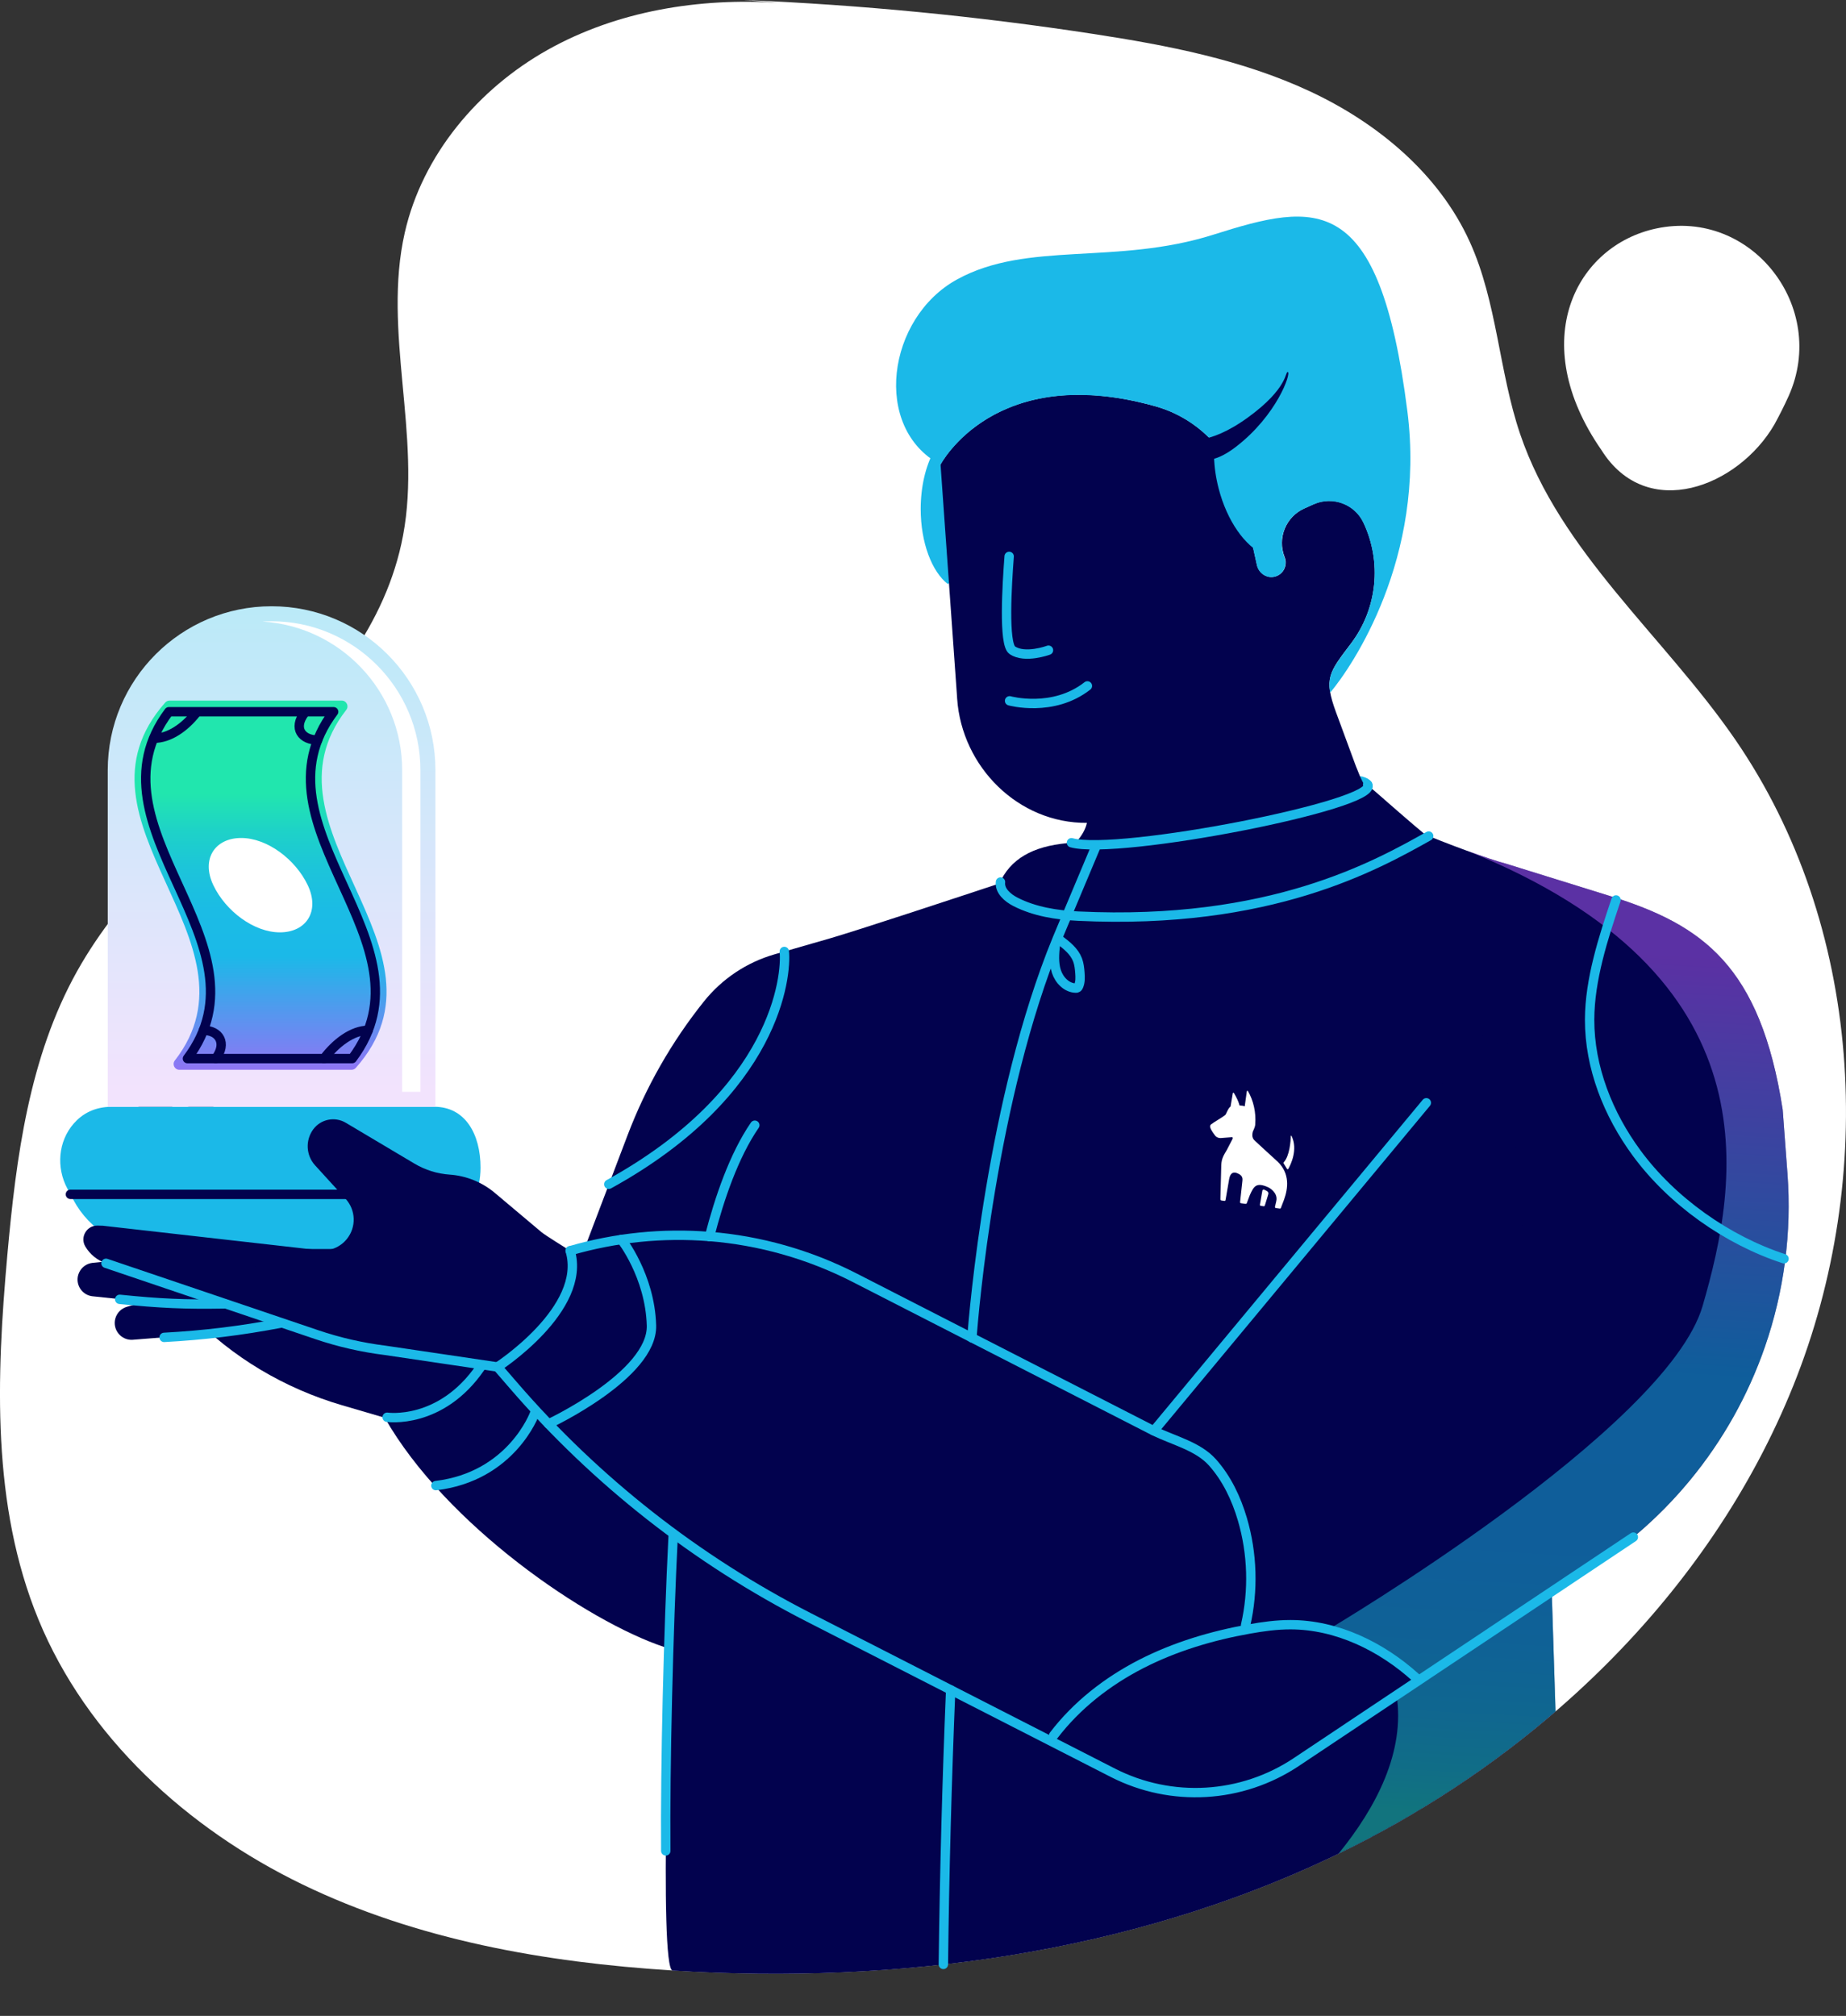
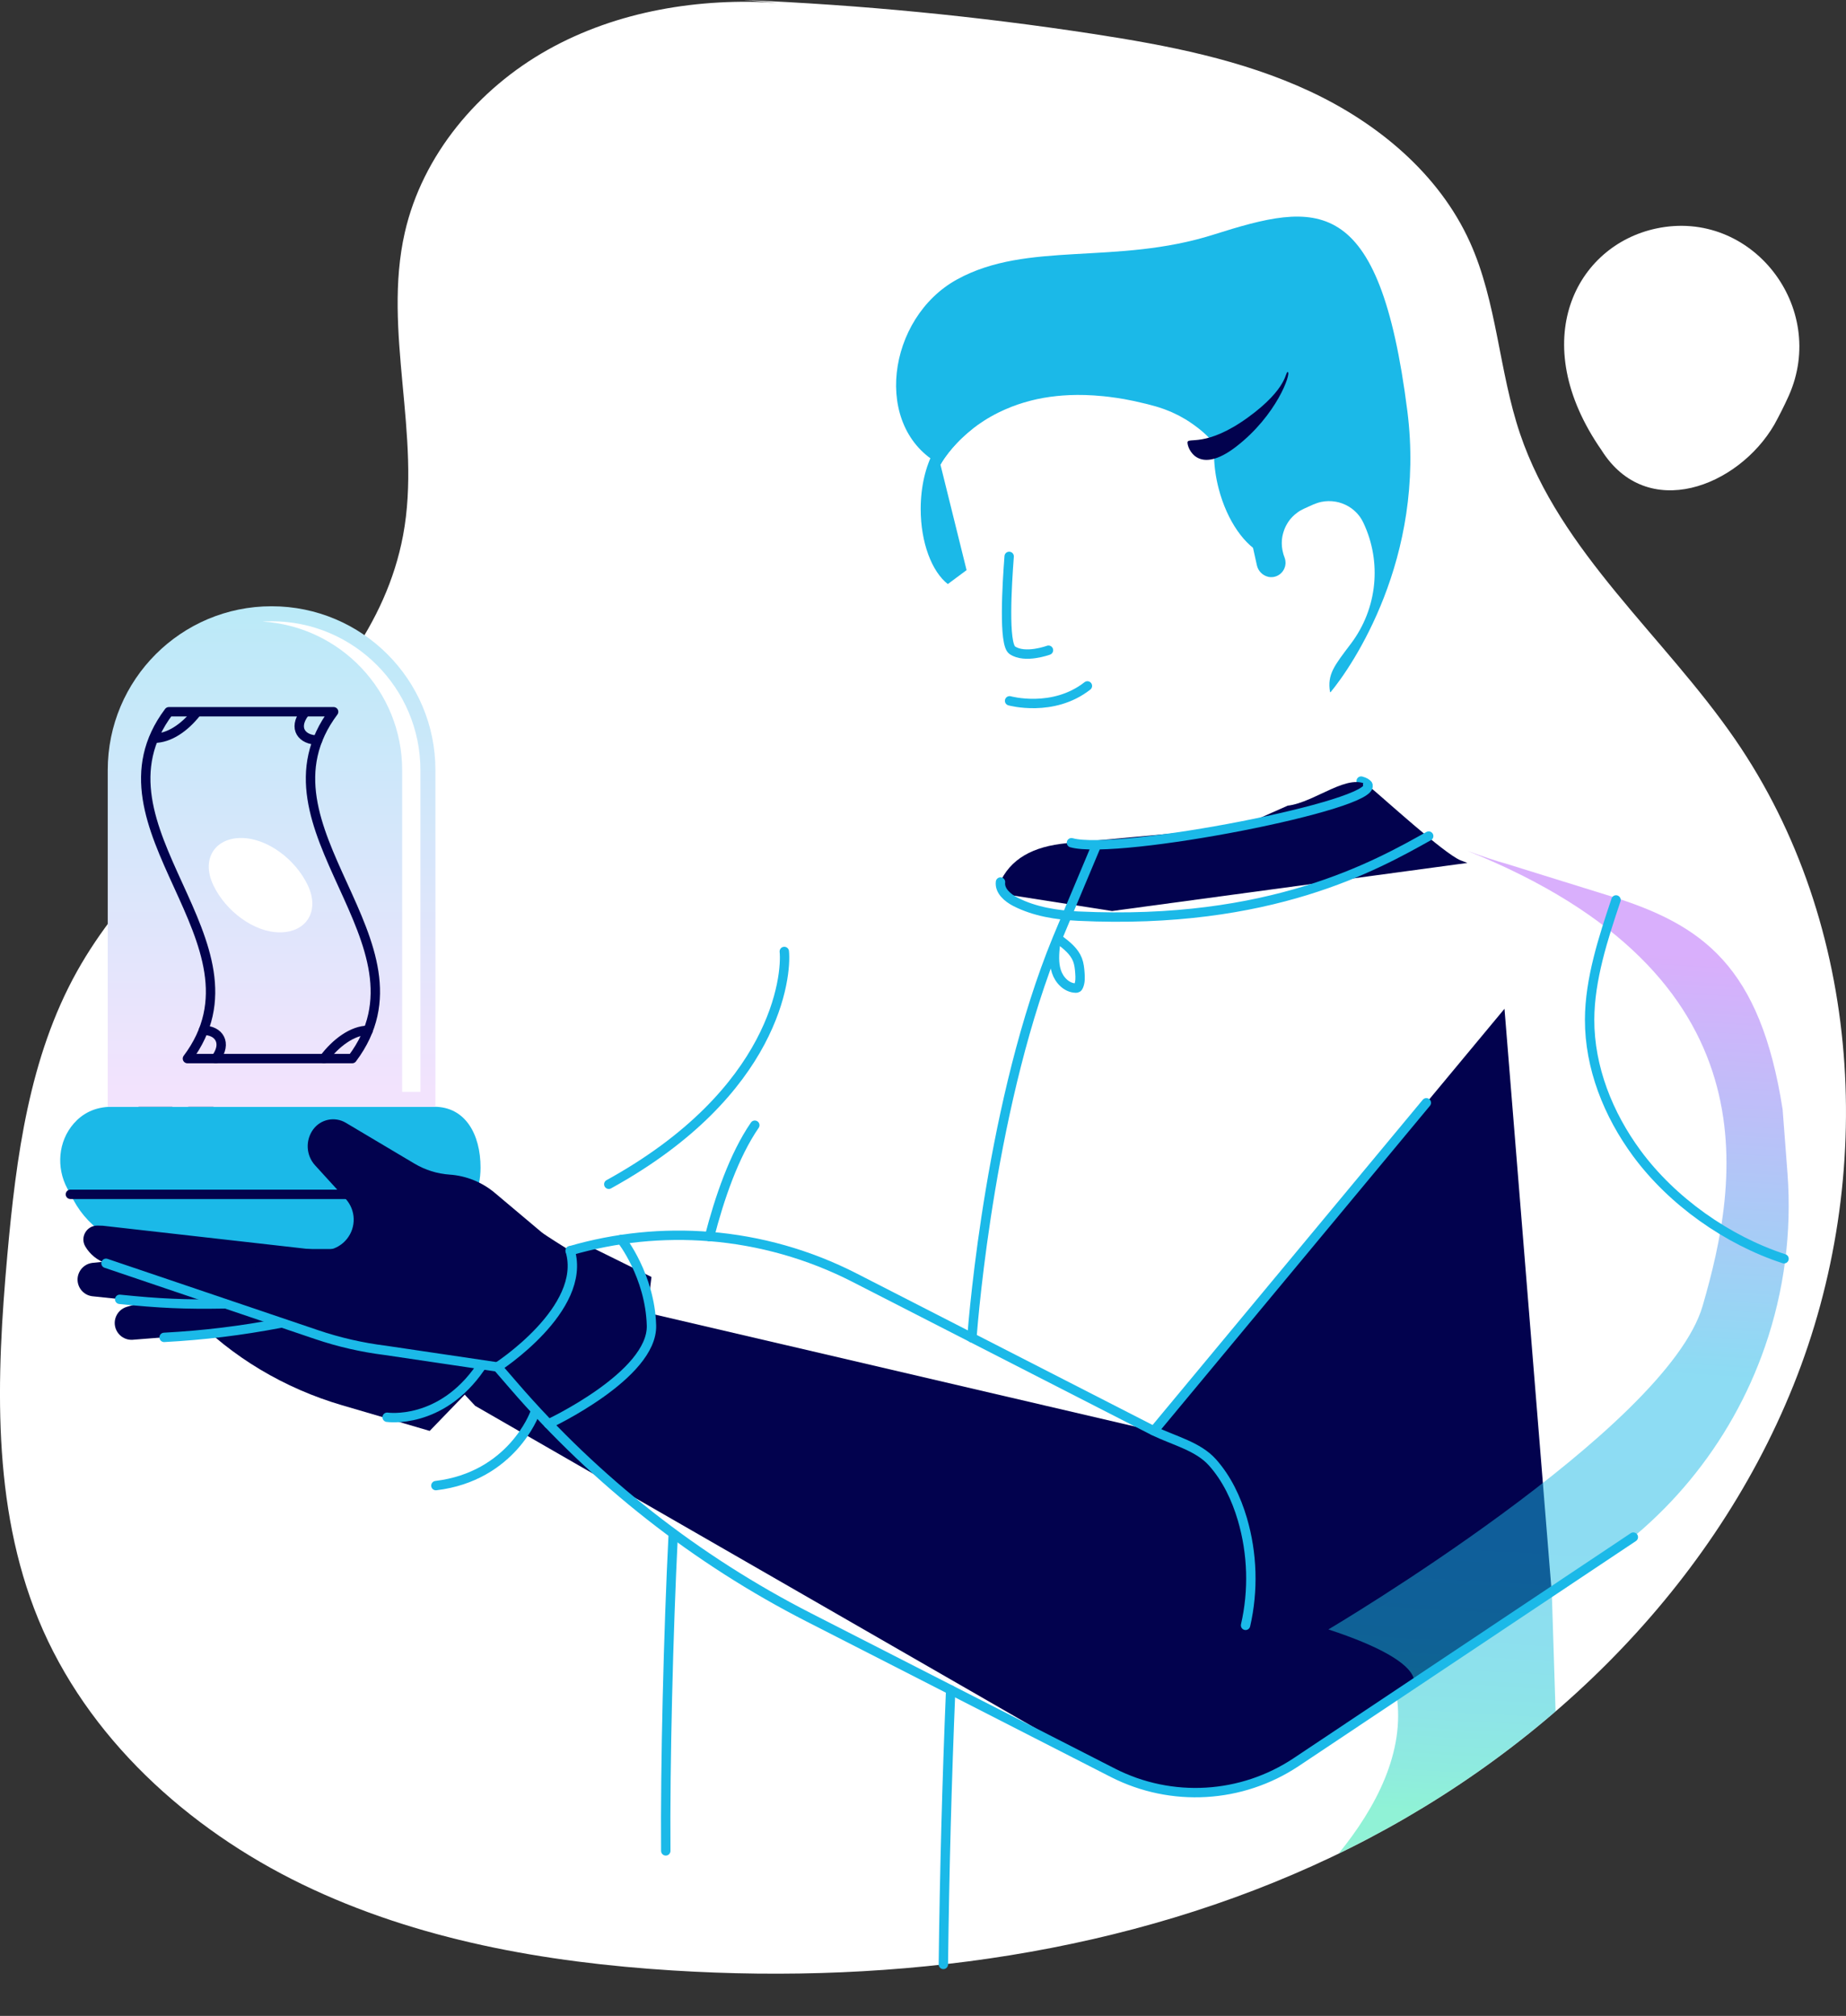
<svg xmlns="http://www.w3.org/2000/svg" version="1.1" id="Layer_1" x="0px" y="0px" viewBox="0 0 393.56 429.75" style="enable-background:new 0 0 393.56 429.75;" xml:space="preserve">
  <rect x="0" y="0" width="393.56" height="429.75" fill="#333333" stroke="none" />
  <style type="text/css"> .st0{fill:none;} .st1{fill:#FFFFFF;} .st2{fill:#02024E;} .st3{fill:none;stroke:#1BB9E8;stroke-width:2;stroke-linecap:round;stroke-miterlimit:10;} .st4{fill:#1BB9E8;} .st5{fill:url(#SVGID_1_);} .st6{fill:url(#SVGID_00000165942355620658610620000002344824079052301736_);} .st7{fill:none;stroke:#02024E;stroke-width:2;stroke-linecap:round;stroke-linejoin:round;stroke-miterlimit:10;} .st8{fill:none;stroke:#1BB9E8;stroke-miterlimit:10;} .st9{opacity:0.5;fill:url(#SVGID_00000010278658838686255620000011325902138208634260_);} </style>
  <path class="st0" d="M152.52,428.61h10.56c-1.12,0.76-2.4,1.14-3.69,1.14h-10.56C150.12,429.75,151.41,429.37,152.52,428.61z" />
  <g>
    <path class="st1" d="M166.04,0.61c-16.95-1.12-34.43,1.7-49.25,10S90.07,33.01,86.3,49.58c-4.79,21.06,3.61,43.3-0.36,64.52 c-7.2,38.54-50.41,58.74-69.52,92.97C6.23,225.32,3.44,246.68,1.57,267.49c-2.35,26.15-3.37,53.42,6.61,77.71 c10.33,25.15,31.81,44.66,56.28,56.51s51.8,16.65,78.94,18.35c47.93,3,97.09-3.57,140.47-24.17c43.38-20.6,80.58-56,98.48-100.56 c17.91-44.56,14.78-98.2-12.46-137.75c-15.13-21.97-37.27-39.83-45.82-65.11c-4.52-13.36-4.88-28-10.69-40.85 c-6.58-14.56-19.68-25.42-34.16-32.17s-30.38-9.8-46.17-12.22C208.4,3.45,183.53,1.03,158.61,0" />
  </g>
  <g>
    <path class="st1" d="M381.34,84.41c8.46-18.91-7.92-39.99-28.19-35.71c-17.2,3.63-27.86,24.03-11.72,47.26 c9.69,15.43,29.18,7.8,36.86-5.46C379.34,88.59,380.38,86.54,381.34,84.41z" />
  </g>
  <path class="st2" d="M248.58,254.43" />
  <g>
    <g>
-       <path class="st2" d="M48.37,201.09c0.89-3.05,1.75-6.36,0.87-9.52c-0.4-1.43-1.3-2.63-1.79-4.02c-0.48-1.36,0.19-2.08,1.2-2.9 c2.06-1.68,3.75-3.33,3.39-6.24c-0.36-2.93-2.6-5-5.14-6.22c0,0.86,0,1.73,0,2.59c1.28-0.89,2.55-1.82,3.18-3.3 c0.61-1.44,0.5-3.12-0.59-4.31c-1.06-1.15-2.81-1.75-4.19-2.4c-1.65-0.77-3.32-1.48-5.01-2.15c-1.79-0.71-2.57,2.19-0.8,2.89 c2.16,0.86,4.28,1.81,6.36,2.85c0.7,0.35,1.71,0.63,1.6,1.58c-0.12,1.01-1.32,1.72-2.06,2.24c-0.85,0.59-1.1,2.06,0,2.59 c1.93,0.93,4.6,2.95,3.51,5.46c-0.41,0.95-1.47,1.57-2.25,2.19c-0.78,0.62-1.5,1.32-1.95,2.22c-1.27,2.59,0.51,4.75,1.42,7.08 c1.08,2.77,0.13,5.85-0.65,8.56C44.94,202.15,47.83,202.94,48.37,201.09L48.37,201.09z" />
-     </g>
+       </g>
  </g>
  <path class="st3" d="M291.58,167.28c-0.19-0.3-0.64-0.56-1.39-0.77" />
  <path class="st4" d="M200.5,99.05c0,0,2.02-3.89,6.89-7.69c-0.51-0.16-1.04-0.24-1.58-0.24c-5.26,0-9.52,7.79-9.52,17.39 c0,7.18,2.38,13.35,5.78,16l4-2.97L200.5,99.05z" />
-   <path class="st2" d="M82.02,302.22L82.02,302.22c13.04,22.9,43.12,43.42,59.62,48.9l1.32,0.44c0,0-2.58,68.33,0.44,68.52 c47.93,3,97.09-3.57,140.47-24.17c17.16-8.15,33.35-18.62,47.76-31.05l-0.81-25.56l4.64-2.69c19.11-11.07,33.6-28.65,40.82-49.52h0 c4.1-11.84,5.73-24.39,4.8-36.88l-1.02-13.68c-4.77-30.63-17.05-39.37-36.76-45.5l-22.33-6.94c-3.42-0.89-12.21-4.07-19.25-7.06 c-5.31-2.25-9.6-6.43-11.85-11.73c-0.28-0.65-0.54-1.31-0.8-1.97l-4.23-11.47c-2.69-7.3-1.48-8.5,3.21-14.71 c5.6-7.42,6.61-17.34,2.64-25.75h0c-1.88-3.98-6.6-5.72-10.61-3.92l-2,0.9c-3.96,1.78-5.81,6.37-4.19,10.4 c0.7,1.74-0.3,3.73-2.19,4.16c-1.68,0.38-3.33-0.79-3.71-2.47l-3.17-14.32c-2.08-9.38-9.13-16.88-18.37-19.51 c-34.44-9.77-45.93,12.4-45.93,12.4l3.5,49.27c0.01,0.21,0.03,0.42,0.04,0.63c1,14.57,13.07,26.59,27.67,26.48l-0.03,0.23 c-0.01,0.04,0.04-0.27,0.03-0.23c-1.34,5.89-10.59,10.23-16.32,12.14c-10.96,3.64-32.7,10.82-38.56,12.51l-11.71,3.37 c-5.94,1.71-11.2,5.22-15.06,10.04l0,0c-6.88,8.6-12.37,18.22-16.28,28.51l-18.98,49.94l-12.39-8.38" />
  <g>
    <path class="st2" d="M23.14,257.85c3.97,6.81,8.75,13.17,14.24,18.92l3.01,3.15c0.06,0.06,0.12,0.12,0.17,0.18 c8.87,9.23,20.09,15.87,32.37,19.47l18.68,5.47l20.58-21.3c-9.26-9.5-13.8-22.65-12.38-35.84l0.31-2.85 c0.3-1.89-1.24-3.58-3.15-3.45c-2.57,0.17-4.94,1.42-6.53,3.45l-6.09,12.31c-1.28,2.59-4.45,3.59-6.98,2.2l-7.63-4.18L23.14,257.85 z" />
    <path class="st2" d="M82.02,262.08l-12.27-6.72l-11.24-14.63c-0.75-1.23-2.01-2.07-3.43-2.29h0c-3.91-0.62-6.92,3.38-5.24,6.96 l8.65,13.22l7.85,6.71" />
    <path class="st2" d="M65.73,264.44l-15.27-17.28l-2.97-8.72c-0.47-1.37-1.5-2.46-2.85-2.99h0c-3.67-1.46-7.49,1.77-6.65,5.64 l5.53,14.8l6.18,8.27" />
    <path class="st2" d="M54.37,265.13l-14.09-18.26l-2.38-8.89c-0.37-1.39-1.34-2.55-2.64-3.18h0c-3.57-1.7-7.59,1.27-7.01,5.18 l4.54,15.13l5.62,8.66" />
    <path class="st2" d="M43.94,266.59l-14.12-18.24l-2.4-8.89c-0.38-1.39-1.34-2.55-2.65-3.17h0c-2.8,0.51-7.14,2.55-7,5.2l3.1,10.27 c0.97,3.22,2.39,6.28,4.23,9.09l2.87,4.41" />
  </g>
  <path class="st2" d="M52.49,268.12l-19.49-10.7c-0.58-0.32-1.08-0.74-1.49-1.26l-5.16-6.47c-0.91-1.14-2.26-1.82-3.72-1.87h0 c-3.82-0.13-6.29,3.89-4.61,7.2c0.14,0.28,0.33,0.53,0.54,0.77l9.52,11.24c0.3,0.36,0.66,0.67,1.05,0.93l8.09,5.34" />
  <path class="st4" d="M102.45,248.91c0-7.16-3.28-12.97-9.87-12.97H57.66H23.88c-3.77,0-6.36,1.53-8.13,3.54 c-3.36,3.82-3.8,9.41-1.39,13.9l1.31,2.45c3.44,6.43,10.14,10.44,17.43,10.44h51.98C94.67,266.28,102.45,258.51,102.45,248.91 L102.45,248.91z" />
  <linearGradient id="SVGID_1_" gradientUnits="userSpaceOnUse" x1="57.897" y1="232.16" x2="57.897" y2="126.564">
    <stop offset="0" style="stop-color:#F2E3FD" />
    <stop offset="1" style="stop-color:#B9EAF8" />
  </linearGradient>
  <path class="st5" d="M22.97,235.95v-71.78c0-19.29,15.64-34.93,34.93-34.93h0c19.29,0,34.93,15.64,34.93,34.93v71.78H22.97z" />
  <linearGradient id="SVGID_00000070111073133169612640000008888763407650008221_" gradientUnits="userSpaceOnUse" x1="55.545" y1="235.905" x2="55.545" y2="169.148">
    <stop offset="4.475343e-07" style="stop-color:#B45FF9" />
    <stop offset="0.48" style="stop-color:#1BB9E8" />
    <stop offset="0.628" style="stop-color:#1BBCE5" />
    <stop offset="0.757" style="stop-color:#1CC4DA" />
    <stop offset="0.879" style="stop-color:#1ED2C8" />
    <stop offset="0.995" style="stop-color:#21E5AF" />
    <stop offset="1" style="stop-color:#21E6AE" />
  </linearGradient>
-   <path style="fill:url(#SVGID_00000070111073133169612640000008888763407650008221_);" d="M73.82,151.33 c-19.79,25.44,24.53,50.87,2.05,76.31c-0.23,0.26-0.57,0.42-0.93,0.42c-12.23,0-24.47,0-36.7,0c-1.02,0-1.59-1.18-0.97-1.98 c19.79-25.44-24.53-50.87-2.05-76.31c0.23-0.26,0.57-0.42,0.93-0.42h36.7C73.87,149.35,74.45,150.53,73.82,151.33z" />
  <path class="st7" d="M75.09,225.67c-11.71,0-23.42,0-35.13,0c18.53-24.65-22.49-49.29-3.96-73.94c11.71,0,23.42,0,35.13,0 C52.6,176.38,93.62,201.03,75.09,225.67z" />
  <path class="st1" d="M51.42,178.64c5.5,0,11.55,4.51,14.19,10.06c2.64,5.56-0.32,10.06-5.94,10.06c-5.51,0-11.55-4.51-14.19-10.06 C42.84,183.14,45.81,178.64,51.42,178.64z" />
  <path class="st7" d="M67.72,157.76c-3.3,0-5.31-2.44-2.8-5.77" />
  <path class="st7" d="M32.84,157.38c3.24,0,6.49-2.26,8.98-5.39" />
  <path class="st7" d="M78.5,219.64c-3.36,0-6.93,2.7-9.43,6.03" />
  <path class="st7" d="M43.37,219.64c3.3,0,5.12,2.7,2.62,6.03" />
  <path class="st1" d="M57.9,132.44c-0.65,0-1.3,0.02-1.94,0.07c16.59,1.01,29.78,14.83,29.78,31.67v68.58h3.89v-68.58 C89.63,146.68,75.4,132.44,57.9,132.44z" />
  <path class="st8" d="M176.38,278.39" />
  <path class="st4" d="M261.5,93.94c0,0,0.98-4.27,4.75-9.18c-0.54-0.02-1.07,0.03-1.59,0.16c-5.09,1.32-7.26,9.92-4.85,19.22 c1.8,6.95,5.65,12.33,9.61,14.04L261.5,93.94z" />
  <path class="st2" d="M73.89,270.33l27.41,29.36l135.99,78.25c12.49,6.36,27.44,5.48,39.09-2.3l54.43-36.34l-10.06-124.25 l-74.77,89.99l-123.7-28.85" />
  <linearGradient id="SVGID_00000140734586569087380410000002002489544922104458_" gradientUnits="userSpaceOnUse" x1="338.092" y1="202.769" x2="327.428" y2="387.101">
    <stop offset="4.475343e-07" style="stop-color:#B45FF9" />
    <stop offset="0.48" style="stop-color:#1BB9E8" />
    <stop offset="0.698" style="stop-color:#1BBBE6" />
    <stop offset="0.804" style="stop-color:#1CC1DE" />
    <stop offset="0.886" style="stop-color:#1DCBD1" />
    <stop offset="0.955" style="stop-color:#1FD9BF" />
    <stop offset="1" style="stop-color:#21E6AE" />
  </linearGradient>
  <path style="opacity:0.5;fill:url(#SVGID_00000140734586569087380410000002002489544922104458_);" d="M380.05,236.52 c-4.77-30.63-17.05-39.37-36.76-45.5l-22.33-6.94c-1.69-0.44-4.68-1.43-8.12-2.69l0,0c66.12,26.55,57.78,70.69,50.16,96.98 c-7.62,26.29-79.79,68.99-79.79,68.99c22.39,7.36,17.94,12.3,17.94,12.3l-3.41,1.69c1.89,12.12-4.42,24.05-12.35,33.79 c16.6-8.04,32.26-18.25,46.25-30.32l-0.81-25.56l4.64-2.69c19.11-11.07,33.6-28.65,40.82-49.52l0,0c4.1-11.84,5.73-24.39,4.8-36.88 L380.05,236.52z" />
  <path class="st4" d="M197.4,81.65" />
  <g>
    <path class="st1" d="M269.56,253.63c-0.18-0.08-0.39-0.01-0.43,0.19l-0.52,3c-0.02,0.11,0.06,0.22,0.17,0.24l0.65,0.09 c0.1,0.01,0.19-0.05,0.22-0.14c0.31-1.02,0.73-2.31,0.76-2.5c0.02-0.13,0-0.26-0.06-0.37C270.25,253.97,269.9,253.77,269.56,253.63 " />
    <path class="st1" d="M274.39,249.19c0.06,0.1,0.21,0.1,0.27-0.01c0.5-0.88,2.13-4.16,0.68-7.03c-0.03-0.07-0.14-0.05-0.14,0.03 c-0.03,0.97-0.22,4.2-1.51,5.59c-0.06,0.07-0.07,0.17-0.02,0.25L274.39,249.19z" />
    <path class="st1" d="M272.42,247.67c0,0-1.8-1.65-3.18-2.91c-0.85-0.78-1.56-1.44-1.64-1.52c-0.43-0.35-0.61-0.76-0.61-1.21 c0,0,0,0,0,0c0-0.15,0.03-0.45,0.03-0.45c0.03-0.24,0.1-0.48,0.25-0.73c0-0.01,0.01-0.02,0.01-0.02c0.16-0.33,0.28-0.69,0.33-1.08 c0-0.01,0-0.02,0-0.03c0,0,0,0,0-0.01c0-0.02,0-0.03,0-0.05c0,0,0,0,0,0c0.2-2.5-0.38-5.06-1.56-7.07 c-0.06-0.1-0.22-0.07-0.23,0.05l-0.45,3.2c-0.17-0.1-0.87-0.18-1.1-0.18c-0.28-1-0.69-1.78-1.21-2.66 c-0.06-0.1-0.22-0.07-0.23,0.05l-0.47,2.79c0,0-0.01,0.06-0.03,0.07c-0.53,0.35-0.89,1.6-1.13,1.8c-0.46,0.39-2.47,1.56-2.96,1.95 c-0.38,0.3-0.5,0.68,0.83,2.44c0.45,0.57,1.19,0.51,1.19,0.51l2.35-0.18c0.16-0.02,0.26,0.11,0.2,0.27 c-0.02,0.06-0.05,0.13-0.09,0.2c-0.09,0.19-0.69,1.33-1.14,2.2l0,0c-0.66,1.15-1.15,1.81-1.21,3.29l-0.19,7.3 c0,0,0.07,0.21,0.17,0.22l0.7,0.1c0.11,0.01,0.21-0.07,0.23-0.18c0.18-1.05,0.56-3.34,0.78-4.52c0.19-0.98,0.63-1.57,1.61-1.25 c0.65,0.27,1.35,0.59,1.21,1.64l-0.5,4.56c-0.01,0.11,0.06,0.22,0.17,0.24l1.04,0.14c0.09,0.01,0.19-0.06,0.22-0.15 c0.2-0.57,0.44-1.17,0.68-1.79c0.83-1.81,1.35-2.78,4-1.54c0,0,2.04,1.07,1.61,2.89c-0.06,0.26-0.15,0.6-0.28,1.22 c-0.02,0.12,0.05,0.24,0.16,0.26l0.89,0.12c0.09,0.01,0.18-0.05,0.21-0.14c0.25-0.63,0.54-1.38,0.67-1.76 C274.63,253.32,275.01,250.19,272.42,247.67" />
  </g>
  <path class="st3" d="M215.15,118.61c-0.47,6.13-1.23,18.7,0.66,20c2.7,1.86,7.72,0,7.72,0" />
  <path class="st3" d="M215.24,149.4c0,0,9.26,2.57,16.59-3.18" />
  <path class="st3" d="M143.52,327.26c-1.03,20.58-1.73,49.18-1.58,67.31" />
  <path class="st3" d="M160.92,239.87c-4.43,6.44-7.55,15.59-9.65,23.73" />
  <path class="st2" d="M115.48,262.7l-9.97-8.39c-2.73-2.3-6.12-3.67-9.67-3.91h0c-2.63-0.18-5.17-0.98-7.44-2.32l-14.68-8.73 c-2.34-1.39-5.36-0.77-6.96,1.43l0,0c-1.69,2.33-1.52,5.53,0.42,7.65l6.51,7.14c2.19,2.4,2.3,6.04,0.25,8.57h0 c-1.41,1.74-3.62,2.65-5.85,2.39l-46.16-5.23l-1.12-0.03c-2.32-0.05-3.8,2.46-2.62,4.46h0c0.99,1.68,2.56,2.95,4.41,3.58 l44.92,15.21c4.75,1.61,9.66,2.73,14.64,3.35l18.42,2.27l33.55,21.55l4.76-39.47l-13.41-6.63l-3.93,1.04 C120.82,266.18,116.14,263.26,115.48,262.7z" />
  <path class="st2" d="M54.77,265.67l-35.01,3.54c-1.26,0.13-2.36,0.91-2.89,2.06l0,0c-1.01,2.17,0.35,4.69,2.71,5.05l32.38,3.41 l3.56-14.63" />
  <path class="st2" d="M60.82,268.72l-33.78,9.87c-1.21,0.35-2.15,1.32-2.47,2.55h0c-0.59,2.31,1.2,4.55,3.59,4.48l32.46-2.56 l0.83-15.04" />
  <path class="st3" d="M22.6,269.31l44.92,15.21c4.75,1.61,9.66,2.73,14.64,3.35l23.91,3.54" />
  <path class="st3" d="M151.27,263.6c-9.92-0.8-19.98,0.2-29.71,3.03h0" />
  <path class="st3" d="M304.09,235.09l-57.94,69.74c-0.1,0.12-0.27,0.15-0.4,0.08l-63.57-32.54c-9.71-4.97-20.22-7.92-30.91-8.78" />
  <path class="st3" d="M348.22,327.68l-71.85,47.95c-11.66,7.78-26.61,8.66-39.09,2.3l-64.83-33.13 c-23.97-12.25-45.33-29.02-62.92-49.39l-3.46-4c0,0,19.15-12.38,15.49-24.78" />
  <path class="st3" d="M25.52,276.99c8.48,0.87,13.85,1.12,22.37,0.97" />
  <path class="st3" d="M34.99,285.1c8.55-0.46,16.37-1.42,24.78-3.02" />
  <path class="st4" d="M200.5,99.05L200.5,99.05c0,0,0.09-0.17,0.27-0.46c0,0,0,0,0,0c0,0,0,0,0,0c0.02-0.03,0.04-0.06,0.06-0.1 c0,0,0,0,0,0s0,0,0,0c0.1-0.17,0.23-0.36,0.38-0.59l0,0l0,0c0.14-0.21,0.3-0.44,0.48-0.68c0.01-0.01,0.01-0.02,0.02-0.02 c0.34-0.47,0.75-1,1.25-1.58c0.01-0.01,0.01-0.01,0.02-0.02c0.29-0.34,0.6-0.69,0.94-1.05c0,0,0,0,0,0c0,0,0,0,0,0 c0.91-0.97,2.02-2.01,3.34-3.06c0,0,0.01-0.01,0.01-0.01c0.75-0.59,1.56-1.18,2.45-1.75c0,0,0,0,0,0c0,0,0,0,0,0c0,0,0,0,0,0 c0,0,0,0,0,0c0.98-0.63,2.05-1.24,3.2-1.81c0.02-0.01,0.03-0.01,0.05-0.02c0.82-0.4,1.69-0.79,2.61-1.15c0,0,0,0,0,0 c0.02-0.01,0.04-0.02,0.07-0.03c0,0,0,0,0,0c0.82-0.32,1.69-0.62,2.59-0.89c0,0,0,0,0,0c0,0,0,0,0,0c0,0,0,0,0,0c0,0,0,0,0,0 c0.51-0.15,1.04-0.3,1.58-0.44l0,0h0c1.69-0.43,3.52-0.76,5.47-0.96c0,0,0,0,0,0c0,0,0,0,0,0c0,0,0,0,0,0c0,0,0,0,0,0 c0.83-0.09,1.67-0.15,2.55-0.19c0,0,0,0,0.01,0c0.04,0,0.07,0,0.11-0.01c0,0,0.01,0,0.01,0c2.2-0.09,4.56-0.03,7.08,0.22 c0.01,0,0.03,0,0.04,0c0,0,0,0,0.01,0c0.42,0.04,0.85,0.09,1.28,0.14c0,0,0,0,0,0c0.05,0.01,0.09,0.01,0.14,0.02c0,0,0,0,0,0 c0.46,0.06,0.92,0.12,1.39,0.19c0,0,0,0,0,0c0.03,0,0.06,0.01,0.08,0.01c0,0,0.01,0,0.01,0c0.49,0.07,0.98,0.16,1.48,0.24 c0,0,0.01,0,0.01,0c0.01,0,0.02,0,0.03,0c0,0,0,0,0,0c1.5,0.27,3.05,0.6,4.65,1c0.01,0,0.01,0,0.02,0c0.08,0.02,0.15,0.04,0.23,0.06 c0.01,0,0.01,0,0.02,0c0.6,0.15,1.21,0.32,1.83,0.49c0.04,0.01,0.08,0.02,0.11,0.03c0.01,0,0.01,0,0.02,0c0.01,0,0.02,0,0.02,0.01 c0.02,0.01,0.04,0.01,0.06,0.02c0.48,0.14,0.95,0.29,1.42,0.46c0.13,0.05,0.27,0.09,0.4,0.14c0.45,0.17,0.9,0.34,1.34,0.53 c0.15,0.06,0.29,0.13,0.43,0.2c0.34,0.15,0.67,0.31,1,0.48c0.14,0.07,0.29,0.14,0.43,0.22c0.4,0.21,0.79,0.43,1.17,0.66 c0.17,0.1,0.33,0.2,0.5,0.31c0.32,0.2,0.63,0.4,0.93,0.62c0.18,0.12,0.36,0.25,0.54,0.38c0.29,0.21,0.57,0.42,0.85,0.64 c0.15,0.12,0.3,0.24,0.45,0.36c0.34,0.28,0.68,0.57,1,0.87c0.13,0.12,0.25,0.23,0.37,0.35c0.26,0.25,0.51,0.5,0.76,0.75 c0.11,0.11,0.22,0.22,0.32,0.34c0.31,0.34,0.62,0.68,0.91,1.04c0.1,0.12,0.21,0.25,0.31,0.38c0.28,0.35,0.55,0.7,0.81,1.06 c0.08,0.1,0.15,0.21,0.22,0.32c0.25,0.35,0.48,0.7,0.71,1.07c0.1,0.16,0.19,0.31,0.29,0.47c0.19,0.31,0.36,0.62,0.54,0.93 c0.08,0.15,0.17,0.31,0.25,0.46c0.24,0.45,0.46,0.91,0.67,1.38c0.01,0.03,0.03,0.06,0.04,0.1c0.2,0.46,0.39,0.92,0.57,1.4 c0.06,0.15,0.11,0.3,0.17,0.46c0.13,0.37,0.25,0.74,0.37,1.12c0.05,0.15,0.1,0.3,0.14,0.46c0.15,0.52,0.29,1.03,0.4,1.56 c0,0,0,0,0,0l3.17,14.32c0.27,1.24,1.24,2.19,2.41,2.46c0.04,0.01,0.08,0.02,0.12,0.03c0.13,0.02,0.26,0.03,0.39,0.04 c0.14,0.01,0.27,0,0.41-0.01c0.07-0.01,0.14-0.01,0.21-0.02c0.1-0.02,0.21-0.04,0.31-0.07c0.12-0.03,0.24-0.08,0.36-0.12 c0.09-0.04,0.19-0.08,0.27-0.13c0.11-0.06,0.21-0.12,0.31-0.19c0.08-0.06,0.16-0.11,0.23-0.17c0.09-0.08,0.17-0.16,0.25-0.25 c0.07-0.07,0.13-0.14,0.19-0.21c0.07-0.09,0.13-0.19,0.2-0.3c0.04-0.07,0.09-0.14,0.12-0.21c0.01-0.03,0.02-0.05,0.04-0.08 c0.04-0.09,0.08-0.19,0.11-0.29c0.02-0.06,0.05-0.13,0.07-0.19c0.02-0.06,0.03-0.12,0.04-0.18c0.02-0.09,0.03-0.17,0.04-0.26 c0.01-0.05,0.01-0.09,0.02-0.14c0.01-0.07,0.01-0.13,0.01-0.2c0-0.11-0.01-0.23-0.02-0.34c0-0.03,0-0.05-0.01-0.07 c-0.01-0.06-0.01-0.12-0.02-0.19c-0.04-0.2-0.09-0.4-0.17-0.6c0,0,0-0.01,0-0.01c-0.1-0.24-0.18-0.48-0.25-0.73 c-0.02-0.08-0.04-0.17-0.06-0.25c-0.04-0.16-0.09-0.33-0.12-0.5c-0.02-0.1-0.03-0.2-0.05-0.3c-0.02-0.15-0.05-0.3-0.06-0.45 c-0.01-0.11-0.01-0.21-0.02-0.32c-0.01-0.14-0.02-0.29-0.02-0.43c0-0.11,0.01-0.22,0.01-0.32c0-0.14,0.01-0.28,0.02-0.42 c0.01-0.11,0.02-0.22,0.04-0.33c0.02-0.14,0.04-0.27,0.06-0.41c0.02-0.11,0.04-0.22,0.07-0.32c0.03-0.13,0.06-0.26,0.1-0.39 c0.03-0.11,0.06-0.21,0.1-0.32c0.04-0.13,0.09-0.26,0.13-0.38c0.04-0.1,0.08-0.21,0.12-0.31c0.05-0.12,0.11-0.25,0.17-0.37 c0.05-0.1,0.1-0.2,0.15-0.29c0.06-0.12,0.13-0.24,0.2-0.35c0.06-0.09,0.11-0.19,0.17-0.28c0.08-0.12,0.16-0.23,0.24-0.34 c0.06-0.09,0.13-0.17,0.19-0.26c0.09-0.11,0.18-0.22,0.28-0.32c0.07-0.08,0.14-0.16,0.21-0.23c0.1-0.11,0.22-0.21,0.33-0.31 c0.07-0.07,0.14-0.14,0.22-0.2c0.13-0.11,0.26-0.21,0.4-0.31c0.07-0.05,0.13-0.11,0.2-0.16c0.2-0.14,0.41-0.28,0.63-0.4 c0.24-0.14,0.48-0.26,0.74-0.38l1.29-0.58l0.71-0.32c0.16-0.07,0.33-0.13,0.5-0.19c0.37-0.14,0.74-0.25,1.11-0.33c0,0,0,0,0,0 c0,0,0,0,0,0c1.04-0.22,2.09-0.23,3.11-0.05c0.01,0,0.01,0,0.02,0c0.21,0.04,0.43,0.08,0.64,0.14c0.49,0.13,0.97,0.31,1.44,0.53 c0.22,0.1,0.43,0.22,0.64,0.34c0,0,0,0,0,0c0.07,0.04,0.13,0.08,0.2,0.13c0,0,0,0,0,0c0.14,0.09,0.27,0.18,0.41,0.27c0,0,0,0,0,0 c0.08,0.05,0.15,0.11,0.22,0.17c0,0,0,0,0,0c0.12,0.09,0.24,0.19,0.35,0.29c0,0,0,0,0,0c0.07,0.06,0.15,0.13,0.22,0.2l0,0 c0.11,0.1,0.21,0.21,0.32,0.31c0,0,0,0,0,0c0.07,0.07,0.14,0.14,0.2,0.22c0,0,0,0,0,0c0.07,0.08,0.14,0.17,0.21,0.25 c0.09,0.11,0.18,0.22,0.26,0.33c0,0,0,0,0,0c0.1,0.14,0.19,0.28,0.28,0.42c0,0,0,0,0,0c0.04,0.07,0.09,0.14,0.13,0.21c0,0,0,0,0,0 c0.09,0.15,0.16,0.3,0.24,0.45c0.04,0.08,0.08,0.15,0.12,0.23l0,0c3.98,8.41,2.96,18.32-2.64,25.75c-3.56,4.72-5.1,6.55-4.47,10.35 c0.04,0,0.08,0.01,0.12,0.01c4.53-5.43,20.35-28.5,16.37-59.88c-5.98-47.15-19.38-44.6-41.34-37.65 c-20.79,6.58-39.64,1.29-54.65,9.54C189.11,67.74,185.87,91.23,200.5,99.05z" />
  <line class="st7" x1="100.58" y1="254.61" x2="15.01" y2="254.61" />
  <path class="st2" d="M214.57,190.68l-1.57-2.14c2.3-5.48,7.27-8.12,14.44-8.79l36.67-3.38l10.42-4.62 c5.9-0.68,13.25-7.42,17.33-4.14c2.7,2.17,16.11,14.48,19.57,15.81l1.41,0.54l-75.75,10.25L214.57,190.68z" />
-   <path class="st3" d="M224.64,369.95c4.91-6.44,11.46-11.53,18.67-15.23c7.21-3.69,15.06-6.03,23.03-7.45 c2.9-0.52,5.84-0.92,8.78-0.92c9.9,0.01,19.41,4.65,26.75,11.3" />
  <path class="st3" d="M245.98,305.03c4.42,2.13,9.45,3.29,12.51,6.72c3.06,3.43,5.08,7.7,6.38,12.11c2.15,7.32,2.39,15.19,0.68,22.63 " />
  <path class="st3" d="M213.3,188.03c-0.23,1.87,1.52,3.37,3.2,4.23c4.1,2.09,8.79,2.82,13.39,3.04c40.98,1.96,63.49-10.8,74.7-17.07" />
  <path class="st3" d="M132.47,264.23c0,0,6.11,7.72,6.42,18.32c0.31,10.6-21.95,21-21.95,21" />
  <path class="st3" d="M82.54,302.13c0,0,11.44,1.68,19.89-10.64" />
  <path class="st3" d="M113.96,301.37c0,0-4.85,13.38-21.03,15.33" />
  <path class="st3" d="M344.53,191.85c-2.72,8.09-5.61,16.97-5.63,25.5c-0.02,10.24,3.97,20.23,10.04,28.48 c7.55,10.26,19.3,18.56,31.41,22.51" />
  <path class="st3" d="M129.79,252.46c35.78-19.71,37.94-44.57,37.42-49.63" />
  <path class="st3" d="M202.68,360.25c-0.8,19.38-1.32,38.82-1.56,58.52" />
  <path class="st3" d="M228.43,179.65c9.87,2.78,65.81-8.14,63.15-12.37" />
  <path class="st3" d="M224.99,201.37c-0.19,1.92-0.37,3.9,0.23,5.73c0.59,1.83,2.18,3.49,4.11,3.54c0.12,0,0.25,0,0.35-0.06 c0.13-0.07,0.21-0.21,0.27-0.35c0.39-0.88,0.35-1.88,0.28-2.83c-0.07-0.95-0.17-1.91-0.51-2.8c-0.7-1.81-2.31-3.08-3.86-4.26" />
  <path class="st3" d="M233.71,180.3c-3.02,7.16-8.31,19.82-8.31,19.82c-14.06,34.21-17.79,79.89-18.2,85.07" />
  <path class="st2" d="M253.17,94.32c0.04-1.22,3.83,1.2,12.82-5.28c8.77-6.34,7.97-9.95,8.57-9.73c0.74,0.26-2.35,9.21-11.01,15.9 C255.42,101.48,253.13,95.54,253.17,94.32z" />
</svg>